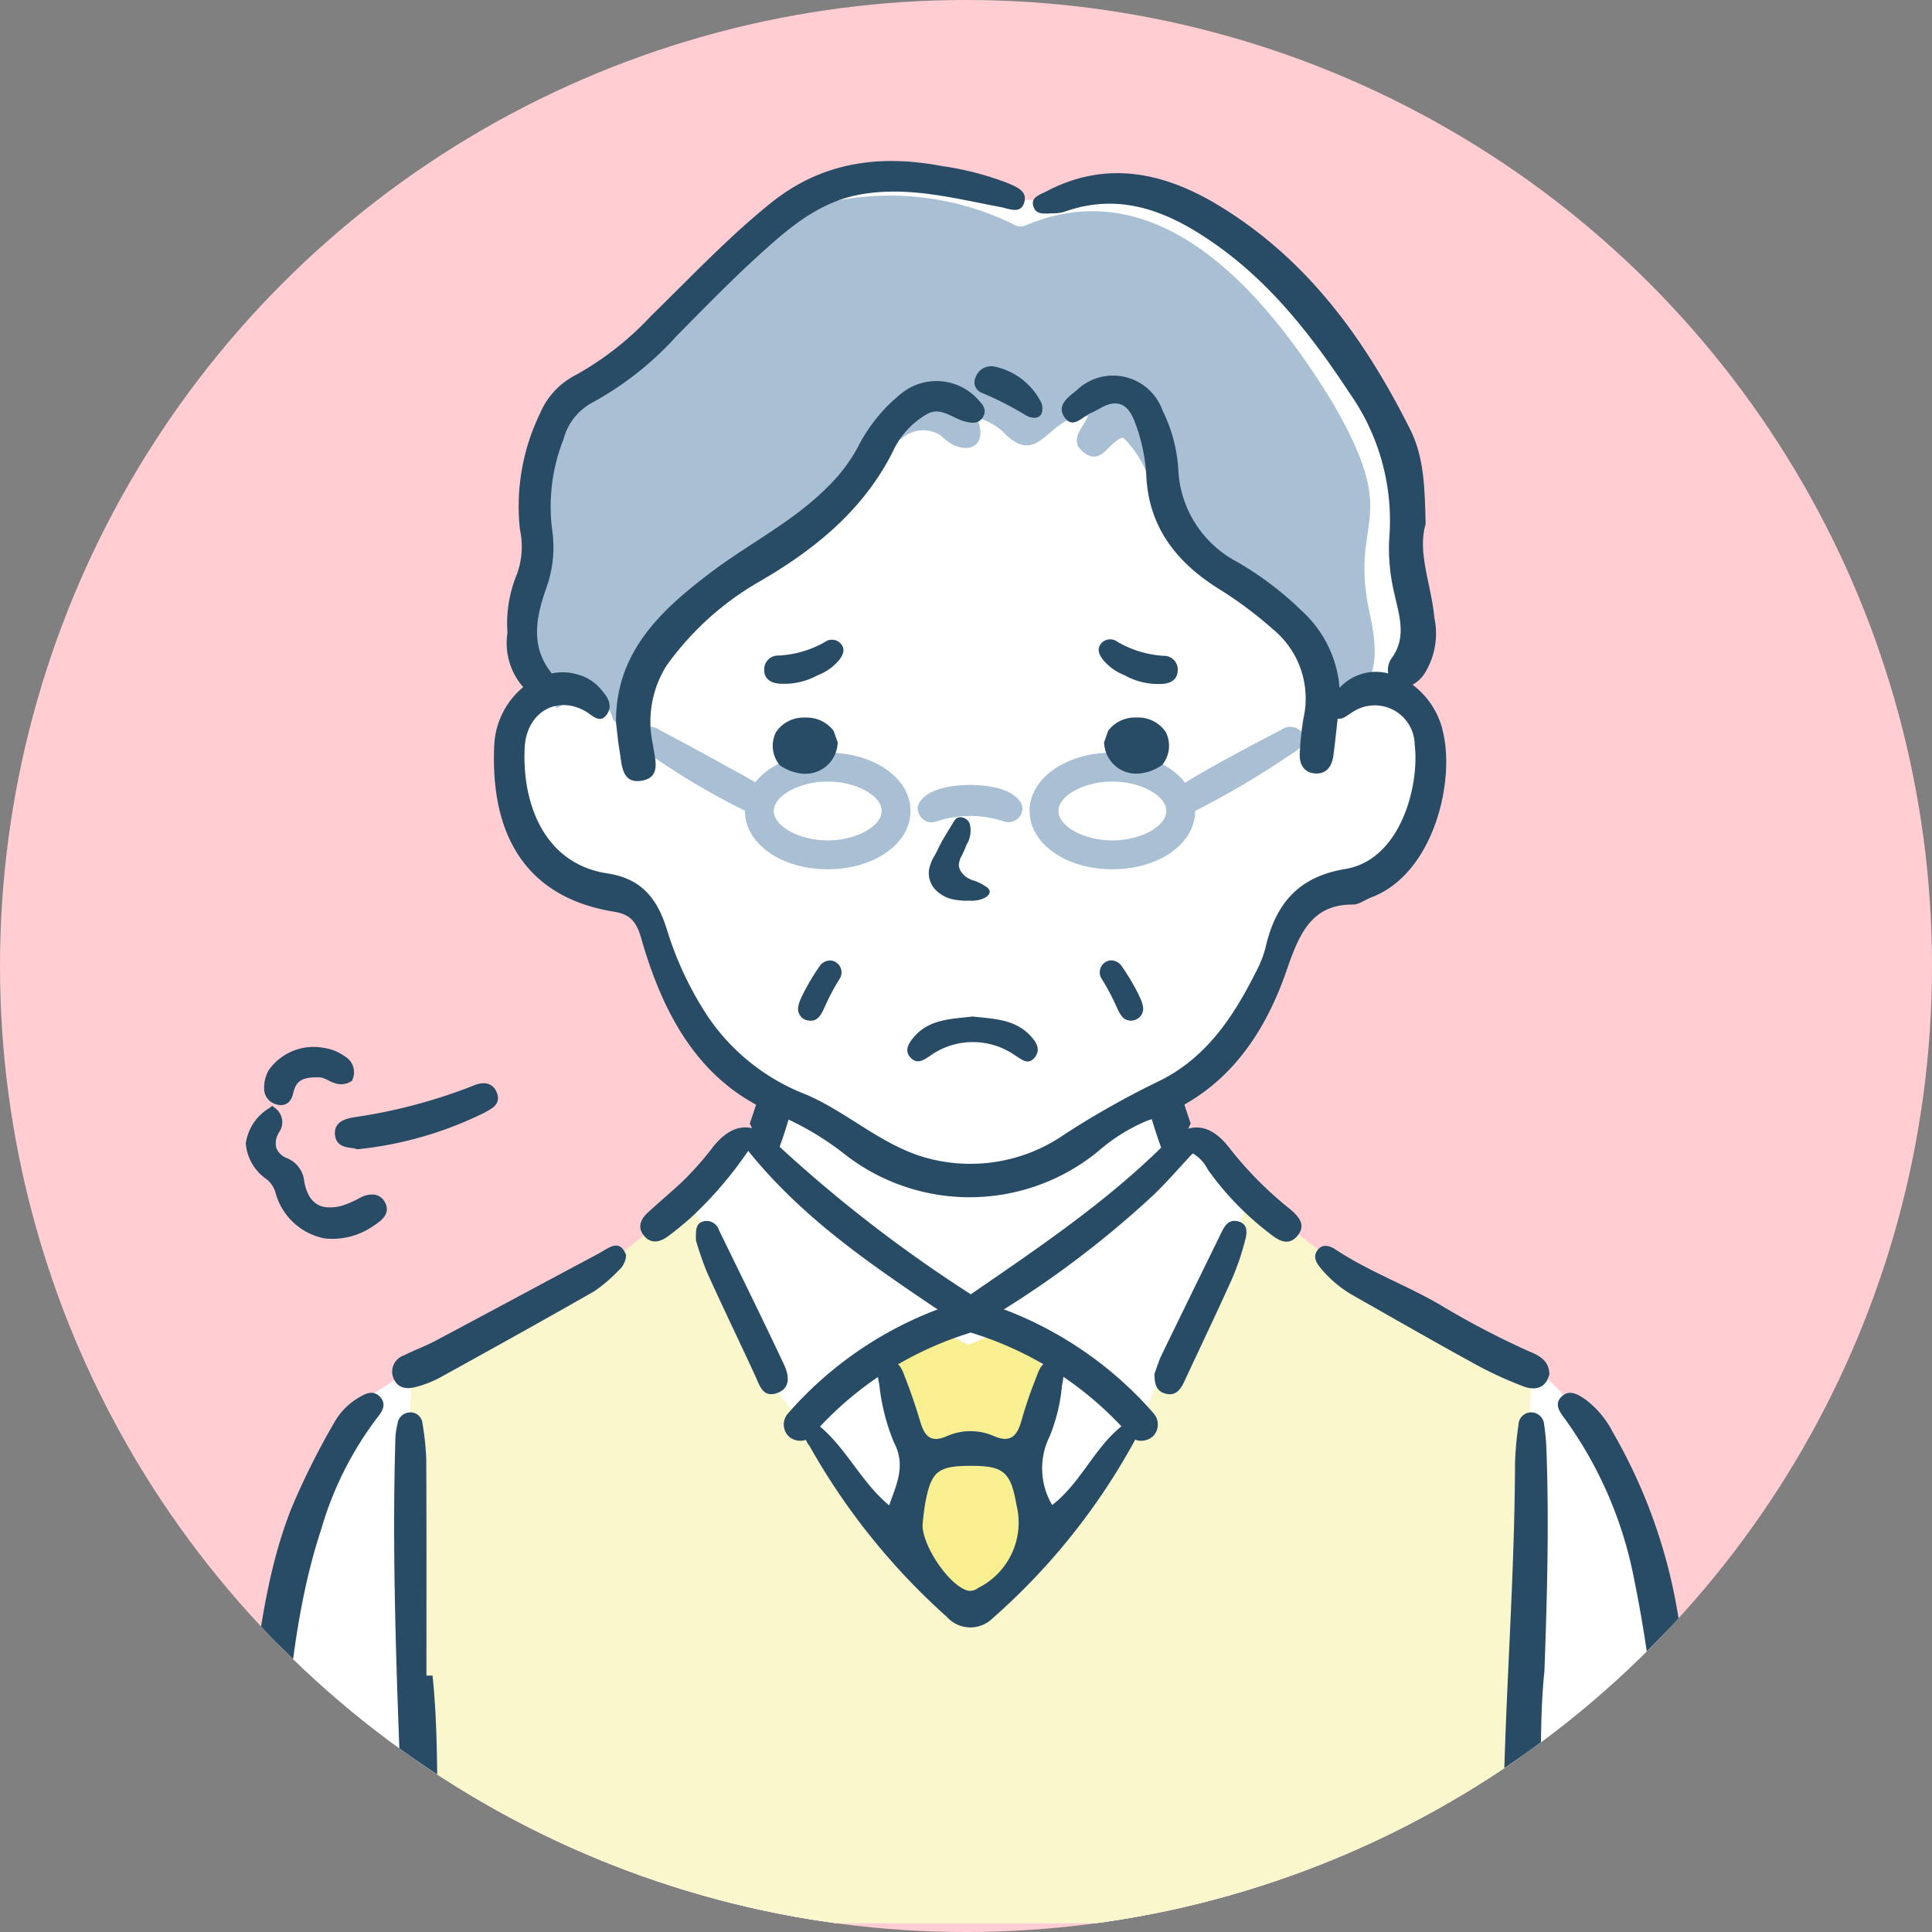
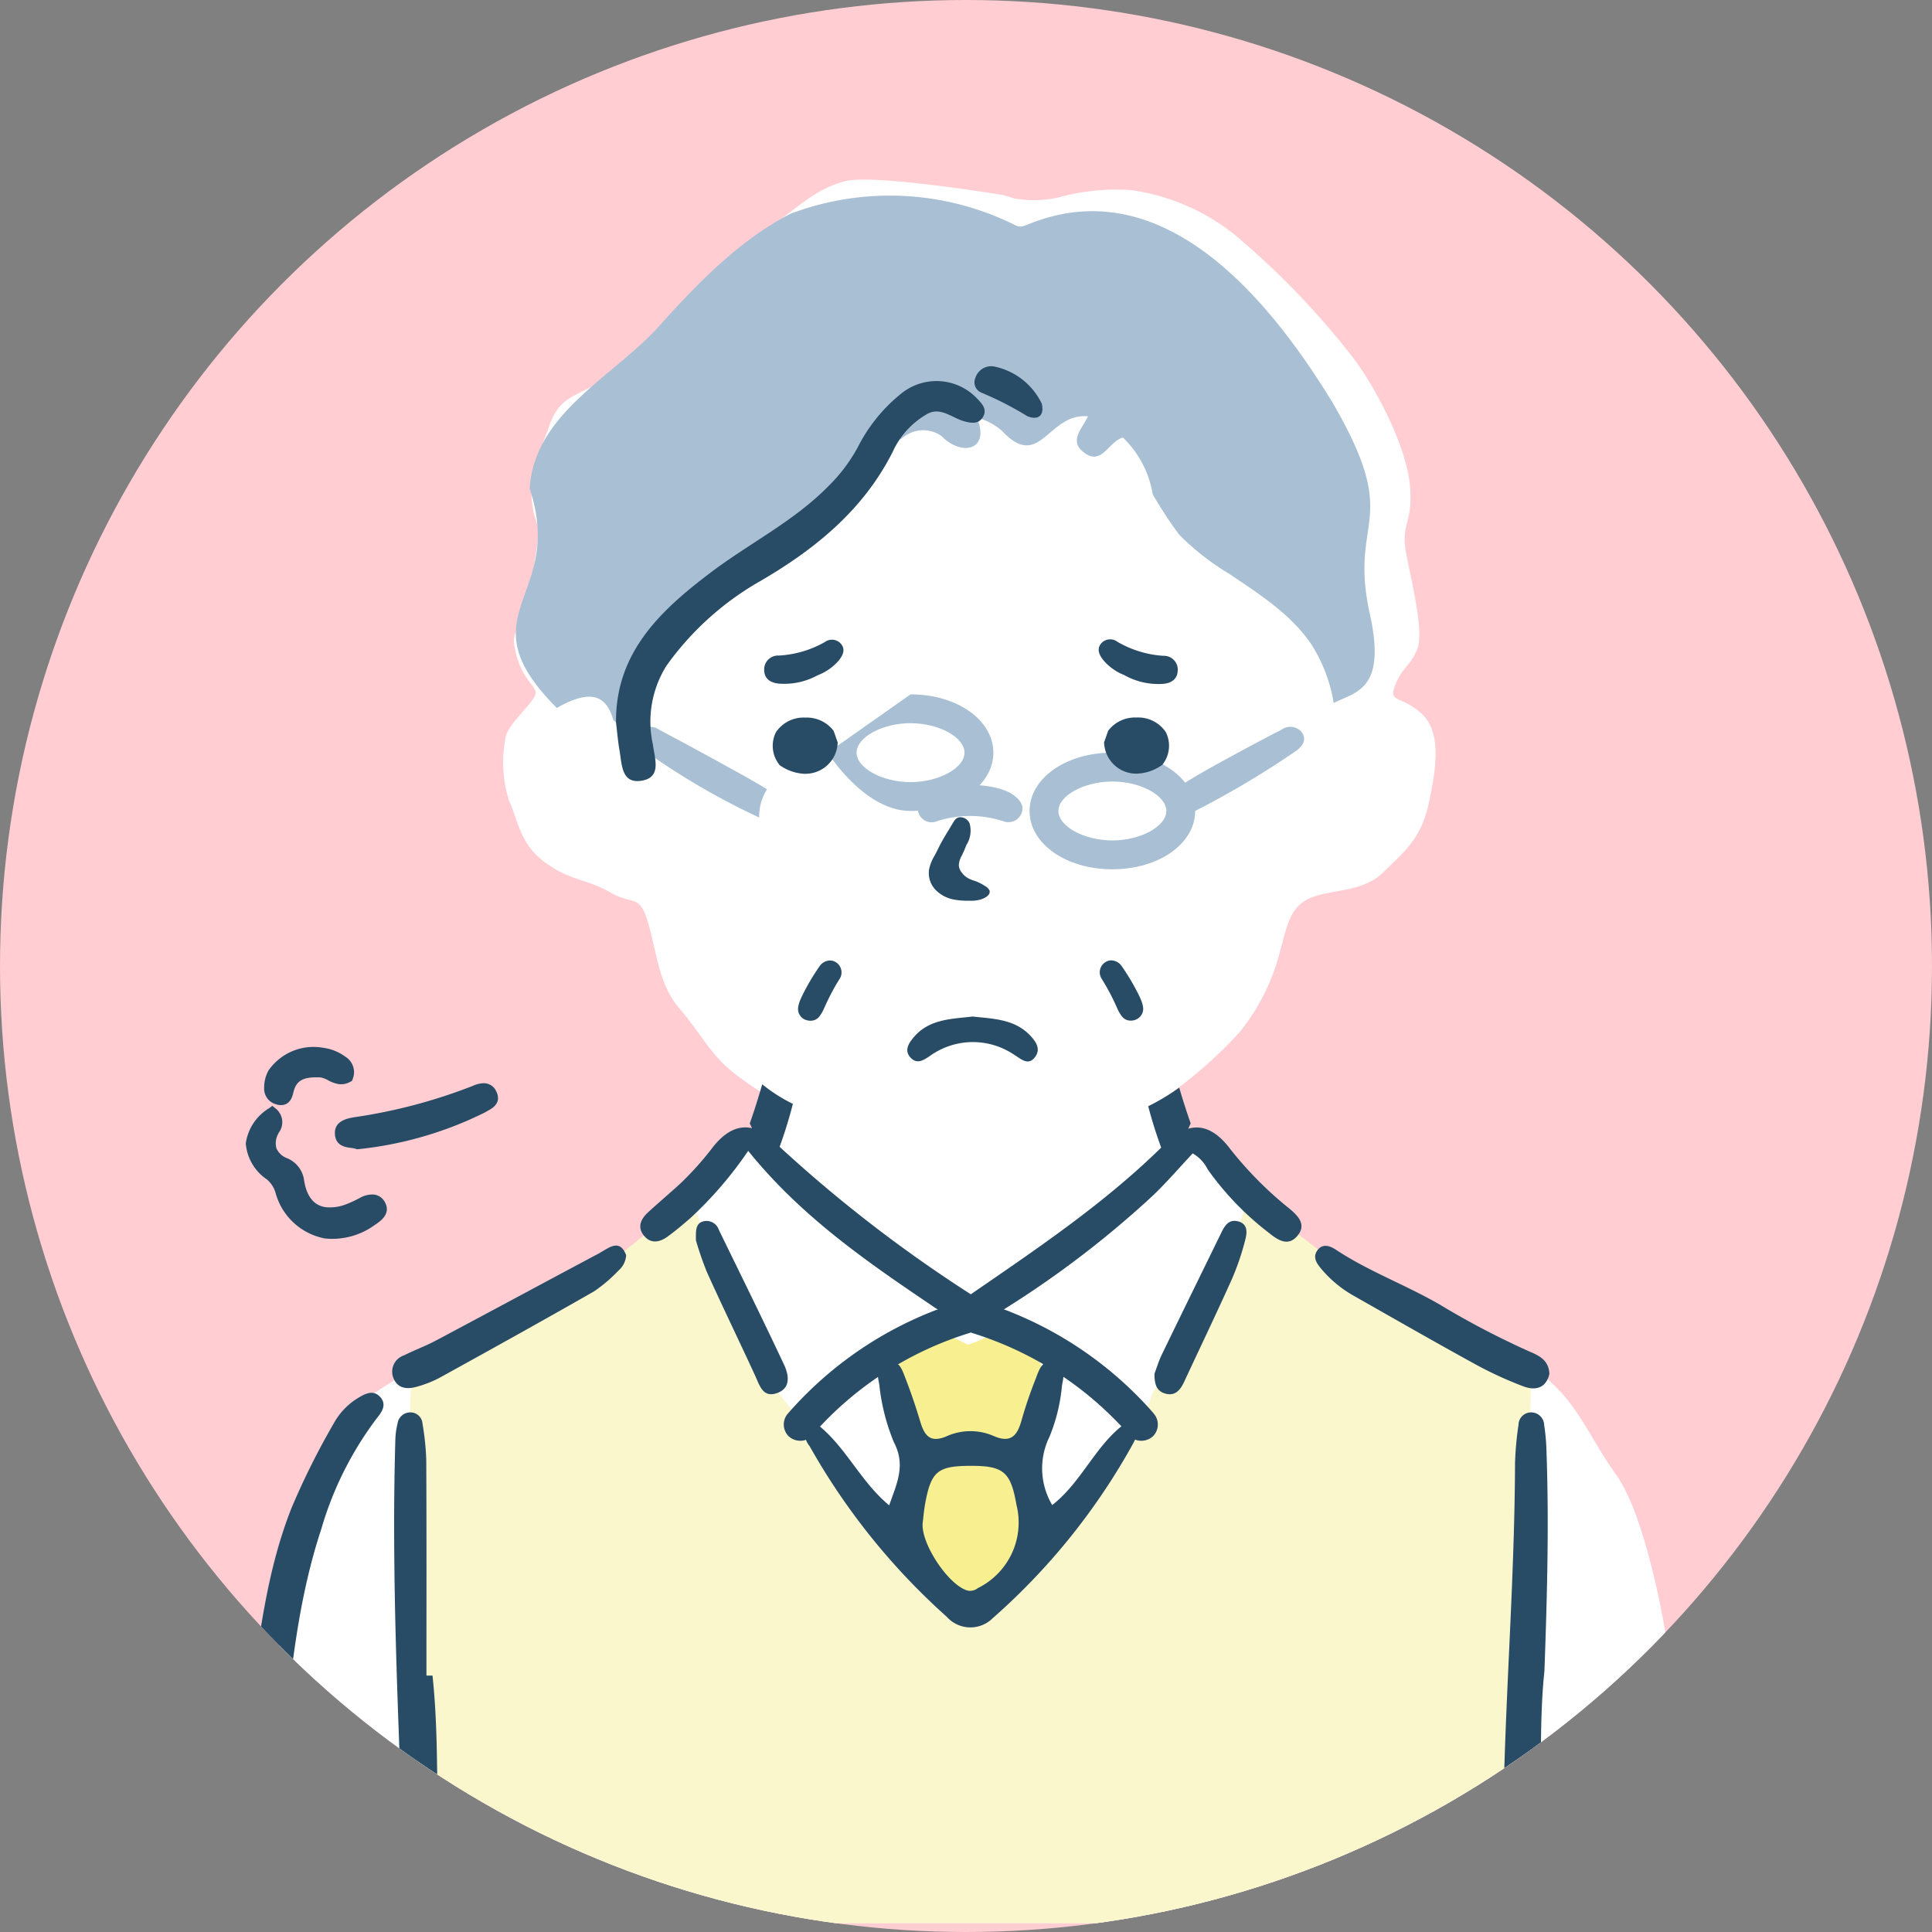
<svg xmlns="http://www.w3.org/2000/svg" height="120" viewBox="0 0 120 120" width="120">
  <rect x="0" y="0" width="120" height="120" fill="#808080" stroke="none" />
  <clipPath id="a">
    <circle cx="1040" cy="797" r="60" />
  </clipPath>
  <clipPath id="b">
    <path d="m0 0h92.663v110h-92.663z" />
  </clipPath>
  <circle cx="60" cy="60" fill="#ffcdd2" r="60" />
  <g clip-path="url(#a)" transform="translate(-980 -737)">
    <g clip-path="url(#b)" transform="translate(994 747)">
      <path d="m49.873 3.918s-8.011-1.318-9.785-.858-2.8 1.488-4.864 3.033a75.266 75.266 0 0 0 -5.951 5.551c-2.06 1.945-2.919 3.147-4.578 4.006s-2.4.973-2.976 2.575-1.259 3.147-1.087 4.749.572 1.03.286 2.919a26.03 26.03 0 0 1 -.687 3.433c-.458 1.945-.973 1.659-.572 3.147s1.03 1.774 1.2 2.289-1.831 2-1.888 2.976a7.9 7.9 0 0 0 .229 3.777c.572 1.259.687 2.747 2.289 3.891s2.518.973 4.006 1.831 1.831 0 2.4 2.06.629 3.663 1.946 5.208 1.888 2.8 3.262 3.891a18.38 18.38 0 0 0 2.575 1.717 12.866 12.866 0 0 1 -.629 2.461c-.286.458-.744-.458-1.545.057s-4.074 4.417-5.551 5.78a10.19 10.19 0 0 1 -3.762 2.748c-2.533 1.257-7.454 4.119-7.454 4.119a22.1 22.1 0 0 0 -4.521 2.174c-2.232 1.431-1.946 1.145-2.976 2.861s-3.262 5.837-3.663 9.1-1.312 8.187-1.712 12.417-1.256 9.42-1.256 9.42h90.577l-2.118-17.836s-1.158-7.294-3.09-10-2.616-5.142-5.588-6.866-7.936-3.567-9.125-4.459-6.42-4.429-6.42-4.429-3.122-3.36-4.045-4.131-1.248-.8-1.694-.535-1.189-3-1.189-3a27.5 27.5 0 0 0 4.637-4.042 13.016 13.016 0 0 0 2.526-4.994c.475-1.754.654-2.854 1.932-3.389s3.21-.327 4.488-1.575 2.348-2.081 2.824-4.251.832-4.459-.446-5.618-2.078-.625-1.632-1.755.921-1.159 1.367-2.229-.327-4.072-.684-5.975.446-1.783.238-4.191-2.081-6-3.478-7.877a49.889 49.889 0 0 0 -7.431-7.728 13.21 13.21 0 0 0 -6.48-2.764 13.682 13.682 0 0 0 -4.488.476 6.987 6.987 0 0 1 -2.646.059z" fill="#fff" transform="translate(-1.591 -1.807)" />
      <path d="m45.855 165.688s-2.615 2.332-5.512 4.452a60.8 60.8 0 0 1 -7.844 4.452c-2.049 1.131-3.11 1.131-3.18 1.7s-.283 5.654-.212 6.572.919 27.35.919 27.35h67.913l.919-34.487s-8.607-4.19-10.958-5.727-5.512-4.169-5.512-4.169l-1.2-.565a19.9 19.9 0 0 1 -1.2 3.322 67.221 67.221 0 0 1 -3.746 7.562c-.424.565-.817.706-1.029 1.483s-.882 1.121-2.225 3.17-8.947 10.067-8.947 10.067l-4.736-4.449-5.785-7.453a16.616 16.616 0 0 1 -1.872-2.323c-.707-1.131-4.1-9.258-4.1-9.258l-.919-1.979z" fill="#fbf7cd" transform="translate(-17.738 -100.769)" />
      <path d="m110.708 187.046-1.737-.85a14.39 14.39 0 0 0 -2.772 2.292c-.3.628-.517.665.222 2.07s1.22 1.589 1.072 2.736-.259.813-.591 2.735-1.072 2.477-.407 3.7 1.519 1.516 2.957 2.735.777 2.255 2.366.74 3.4-2.514 3.4-3.734a17.466 17.466 0 0 0 -.481-3.734c-.259-1.109-.961-.7-.259-2.7s1.59-2.625 1.22-3.734a5.716 5.716 0 0 0 -2.207-2.907c-.739-.287-.937-.287-1.412.044a6.265 6.265 0 0 1 -1.371.608" fill="#f7ef90" transform="translate(-64.585 -113.525)" />
-       <path d="m87.828 94.166c-2.884 0-5.144 1.591-5.144 3.622s2.26 3.622 5.144 3.622 5.143-1.591 5.143-3.622-2.259-3.622-5.143-3.622m0 5.452c-1.754 0-3.352-.872-3.352-1.83s1.6-1.83 3.352-1.83 3.351.872 3.351 1.83-1.6 1.83-3.351 1.83" fill="#a9bfd3" transform="translate(-50.416 -57.417)" />
+       <path d="m87.828 94.166s2.26 3.622 5.144 3.622 5.143-1.591 5.143-3.622-2.259-3.622-5.143-3.622m0 5.452c-1.754 0-3.352-.872-3.352-1.83s1.6-1.83 3.352-1.83 3.351.872 3.351 1.83-1.6 1.83-3.351 1.83" fill="#a9bfd3" transform="translate(-50.416 -57.417)" />
      <path d="m133.132 94.166c-2.884 0-5.143 1.591-5.143 3.622s2.259 3.622 5.143 3.622 5.143-1.591 5.143-3.622-2.259-3.622-5.143-3.622m0 5.452c-1.754 0-3.351-.872-3.351-1.83s1.6-1.83 3.351-1.83 3.352.872 3.352 1.83-1.6 1.83-3.352 1.83" fill="#a9bfd3" transform="translate(-78.041 -57.417)" />
      <path d="m73.481 93.943q-.868-.529-1.762-1.019c-1.634-.9-3.267-1.8-4.916-2.667a.984.984 0 0 0 -1.291.1.7.7 0 0 0 .21 1.077 44.305 44.305 0 0 0 7.269 4.26 3.139 3.139 0 0 1 .49-1.756" fill="#a9bfd3" transform="translate(-39.837 -54.918)" />
      <path d="m159.14 90.4a.932.932 0 0 0 -1.276-.157q-2.112 1.091-4.191 2.243c-.791.44-1.567.9-2.333 1.384a3.776 3.776 0 0 1 .7 1.651 55.566 55.566 0 0 0 6.721-3.955c.384-.265.721-.683.374-1.167" fill="#a9bfd3" transform="translate(-92.279 -54.915)" />
      <path d="m116.191 99.971c-1.136-.894-4.392-.889-5.513.009-.392.314-.639.683-.379 1.183a.844.844 0 0 0 1.085.394 6.672 6.672 0 0 1 4.191.025.88.88 0 0 0 1.023-.434c.249-.5-.014-.867-.407-1.176" fill="#a9bfd3" transform="translate(-67.189 -60.55)" />
      <path d="m99.232 31.335c-1.25-5.949 2.1-5.441-2.3-13-3.886-6.346-10.461-14.435-18.832-11.057-.3.107-.511.247-.855.075a17.432 17.432 0 0 0 -13.952-.714c-3.1 1.587-5.7 4.24-7.99 6.782-2.852 3.293-7.932 5.52-8.218 10.3 2.26 6.8-4.189 7.742 1.687 13.616 2.356-1.352 3.135-.542 3.51.758.082.064.164.13.244.2a1.082 1.082 0 0 1 .583.411 10.283 10.283 0 0 1 3.267-6.306c2.409-2.485 5.4-3.853 8.14-5.858a14.919 14.919 0 0 0 3.284-3.808 4.782 4.782 0 0 1 2.387-2.124 1.988 1.988 0 0 1 2.454-.181c1.279 1.321 3.069.9 2.218-1.124a3.807 3.807 0 0 1 1.582.841c2.351 2.5 2.823-1.14 5.317-.926-.307.723-1.185 1.474-.312 2.2 1.163.973 1.59-.658 2.493-.875a6.363 6.363 0 0 1 1.847 3.531 27.891 27.891 0 0 0 1.63 2.486 15.532 15.532 0 0 0 3.112 2.439c1.863 1.263 3.876 2.526 5.143 4.441a9.654 9.654 0 0 1 1.351 3.584c1.445-.718 3.324-.839 2.208-5.7" fill="#a9bfd3" transform="translate(-28.185 -3.365)" />
      <g fill="#284b66">
        <path d="m106.32 158.837a22.971 22.971 0 0 1 -3.676-3.718c-1.218-1.6-2.551-1.741-4-.3-3.643 3.629-7.883 6.473-12.082 9.364a86.371 86.371 0 0 1 -12.2-9.46c-1.349-1.333-2.642-1.164-3.812.307a19.24 19.24 0 0 1 -2 2.246c-.675.621-1.378 1.211-2.052 1.833-.419.388-.656.879-.269 1.392.43.571 1 .464 1.508.092.493-.36.962-.756 1.423-1.157a24.254 24.254 0 0 0 3.575-4.162c3.291 4.082 7.369 6.883 11.459 9.646a4.105 4.105 0 0 0 4.645.06 61.333 61.333 0 0 0 9.038-6.935c.869-.831 1.655-1.75 2.466-2.613a2.342 2.342 0 0 1 .937 1 18.3 18.3 0 0 0 3.808 3.944c.533.434 1.165.85 1.732.207.635-.72.066-1.278-.5-1.748" transform="translate(-40.263 -93.792)" />
        <path d="m80.354 177.623c-1.317-2.805-2.69-5.584-4.048-8.37a.806.806 0 0 0 -.938-.542c-.5.115-.5.531-.488 1.186a19.989 19.989 0 0 0 .691 1.994c.972 2.148 2 4.269 2.987 6.411.278.606.475 1.378 1.335 1.09.9-.3.762-1.129.461-1.77" transform="translate(-45.654 -102.857)" />
        <path d="m153.062 168.718c-.594-.162-.847.3-1.065.751-1.227 2.51-2.459 5.019-3.677 7.533-.189.39-.312.811-.45 1.177 0 .563.077 1.049.635 1.223.637.2.966-.2 1.209-.722.994-2.138 2.016-4.263 2.981-6.414a16.035 16.035 0 0 0 .8-2.352c.124-.455.211-1.022-.427-1.2" transform="translate(-90.163 -102.855)" />
        <path d="m112.391 194.711c-2.04 1.3-2.886 3.773-4.805 5.253a4.458 4.458 0 0 1 -.165-4.249 10.9 10.9 0 0 0 .771-3.164c.094-.525.3-1.264-.427-1.473-.819-.233-1.009.548-1.226 1.1a26.7 26.7 0 0 0 -.867 2.561c-.263.933-.676 1.395-1.722.937a3.612 3.612 0 0 0 -2.926.019c-1 .43-1.37-.032-1.627-.891-.272-.908-.575-1.81-.919-2.693-.2-.512-.388-1.209-1.131-1.05-.789.17-.6.906-.5 1.421a12.816 12.816 0 0 0 .9 3.568c.762 1.45.187 2.567-.286 3.935-1.929-1.6-2.82-3.966-4.884-5.334a1.224 1.224 0 0 0 -.062 1.65 41.529 41.529 0 0 0 8.529 10.612 1.964 1.964 0 0 0 2.847.08 40.47 40.47 0 0 0 8.707-10.825c.242-.45.518-.948-.206-1.455m-9.427 10.412a.758.758 0 0 1 -.653.148c-1.19-.352-2.914-2.957-2.768-4.216.049-.423.087-.849.167-1.267.365-1.913.776-2.247 2.746-2.26 2.1-.014 2.549.359 2.907 2.41a4.538 4.538 0 0 1 -2.4 5.186" transform="translate(-56.232 -116.484)" />
        <path d="m8.306 196.34a4.224 4.224 0 0 0 -1.575 1.617 46.805 46.805 0 0 0 -2.607 5.214c-1.583 3.975-2.034 8.182-2.615 12.353-.555 3.988-1.022 8.734-1.509 13.128a1.009 1.009 0 0 0 .891.872 1.126 1.126 0 0 0 1.315-.838 12.2 12.2 0 0 0 .345-1.694c.294-2.4.592-4.8.854-7.2.56-5.134.91-10.307 2.546-15.255a21.23 21.23 0 0 1 3.495-6.954c.313-.382.574-.829.161-1.271s-.878-.222-1.3.027" transform="translate(0 -119.549)" />
-         <path d="m219.5 209.657a33.327 33.327 0 0 0 -4.027-11.176 5.831 5.831 0 0 0 -1.73-2.045c-.443-.3-.956-.6-1.427-.163-.5.473-.141.951.18 1.381a25.077 25.077 0 0 1 4.338 10.114c1.18 5.767 1.611 11.64 2.269 17.479a33.672 33.672 0 0 0 .641 3.386 1.083 1.083 0 0 0 1.276.89 1.049 1.049 0 0 0 .948-1.124c-.816-6.161-1.462-12.848-2.468-18.741" transform="translate(-129.309 -119.542)" />
        <path d="m29.239 215.516h-.374c0-4.462.011-8.924-.011-13.386a16.318 16.318 0 0 0 -.234-2.262.747.747 0 0 0 -.773-.7.8.8 0 0 0 -.779.709 4.587 4.587 0 0 0 -.134.983c-.283 9.645.309 19.273.6 28.907.023.8.2 1.688 1.187 1.675 1.152-.015 1.115-1.026 1.046-1.833-.4-4.69-.029-9.407-.524-14.092" transform="translate(-16.378 -121.442)" />
        <path d="m205.645 199.952a.809.809 0 0 0 -.859-.784.78.78 0 0 0 -.733.755 20.231 20.231 0 0 0 -.218 2.407c-.017 5.179-.324 10.347-.54 15.519-.169 4.032-.249 8.067-.366 12.1-.021.721.124 1.417.978 1.474.822.055 1.13-.572 1.231-1.3.033-.235.036-.473.058-.709.458-5.02.025-10.07.464-14.162.189-5.152.281-9.378.131-13.605a13.139 13.139 0 0 0 -.146-1.7" transform="translate(-123.734 -121.441)" />
        <path d="m186.848 179.268a51.566 51.566 0 0 1 -5.691-2.972c-2.1-1.214-4.4-2.051-6.436-3.4-.362-.239-.827-.4-1.146.056-.3.427-.03.812.257 1.15a7.31 7.31 0 0 0 1.965 1.638c2.524 1.432 5.041 2.877 7.585 4.273a23.9 23.9 0 0 0 2.98 1.372c.752.286 1.422.13 1.63-.765-.029-.79-.553-1.1-1.143-1.355" transform="translate(-105.757 -105.281)" />
        <path d="m39.4 173.1c-3.4 1.81-6.792 3.641-10.194 5.449-.629.334-1.307.578-1.941.9a1.068 1.068 0 0 0 -.674 1.39c.25.664.836.737 1.431.569a6.866 6.866 0 0 0 1.46-.572c3.207-1.771 6.411-3.547 9.591-5.366a9.29 9.29 0 0 0 1.513-1.292 1.356 1.356 0 0 0 .469-.952c-.408-1.056-1.074-.441-1.656-.132" transform="translate(-16.164 -105.268)" />
        <path d="m111.835 188.369a23.261 23.261 0 0 0 -10.728-6.936 1.065 1.065 0 0 0 -.312-.049.855.855 0 0 1 -.6 0 1.063 1.063 0 0 0 -.312.049 23.258 23.258 0 0 0 -10.728 6.936 1.035 1.035 0 0 0 .008 1.424 1.06 1.06 0 0 0 .738.293.912.912 0 0 0 .7-.3 21.357 21.357 0 0 1 9.828-6.4c.023-.007.041-.018.063-.026.022.008.04.019.063.026a21.355 21.355 0 0 1 9.827 6.4.913.913 0 0 0 .7.3 1.062 1.062 0 0 0 .738-.293 1.035 1.035 0 0 0 .008-1.424" transform="translate(-54.193 -110.598)" />
        <path d="m84.23 146.958c-.237.819-.491 1.63-.772 2.431.026.049.052.1.076.157a6.626 6.626 0 0 0 1.466 2.107 28.342 28.342 0 0 0 1.136-3.484 9.827 9.827 0 0 1 -1.9-1.211" transform="translate(-50.888 -89.607)" />
        <path d="m146.87 148.637a28.448 28.448 0 0 0 1.1 3.335 6.625 6.625 0 0 0 1.464-2.107 1.741 1.741 0 0 1 .076-.157c-.258-.734-.494-1.476-.714-2.226a13.723 13.723 0 0 1 -1.926 1.155" transform="translate(-89.553 -89.927)" />
-         <path d="m101.657 35.319a5.038 5.038 0 0 0 -1.865-2.791 2.04 2.04 0 0 0 .717-.644 4.69 4.69 0 0 0 .642-3.511c-.184-2.05-1.075-4.043-.542-5.826-.06-2.216-.083-4.125-.964-5.88-2.775-5.529-6.322-10.53-11.889-13.905-3.313-2.009-6.929-2.867-10.708-.874-.41.216-.99.358-.8.941.181.56.768.423 1.232.419a2.223 2.223 0 0 0 .706-.1c3.336-1.183 6.2-.1 8.874 1.687 3.781 2.521 6.429 5.946 8.848 9.616a13.741 13.741 0 0 1 2.441 8.971 11.659 11.659 0 0 0 .294 3.344c.274 1.334.825 2.714-.1 4.052a1.241 1.241 0 0 0 -.257 1.01 3.055 3.055 0 0 0 -2.992.861l-.034.037a7.2 7.2 0 0 0 -2.287-4.728 20.424 20.424 0 0 0 -4.076-3.1 6.825 6.825 0 0 1 -3.653-5.775 9.555 9.555 0 0 0 -.978-3.629 3.261 3.261 0 0 0 -5.35-1.237c-.518.413-1.241.921-.747 1.649.525.774 1.1-.012 1.625-.242a6.177 6.177 0 0 0 .6-.307c1.1-.633 1.755-.228 2.162.882a11 11 0 0 1 .7 3.287c.146 3.246 1.911 5.43 4.531 7.067a24.572 24.572 0 0 1 3.347 2.5 5.555 5.555 0 0 1 1.9 5.454 17.588 17.588 0 0 0 -.246 2.274c-.027.649.264 1.184.983 1.22s1.026-.494 1.109-1.124c.1-.758.18-1.518.261-2.279.323.072.671-.267.987-.445a2.478 2.478 0 0 1 3.8 2.06c.308 2.434-.819 7.144-4.311 7.722-2.8.463-4.307 2.036-4.957 4.894a6.809 6.809 0 0 1 -.6 1.513c-1.45 2.893-3.184 5.425-6.112 6.815a54.321 54.321 0 0 0 -5.723 3.229 10.263 10.263 0 0 1 -8.837 1.43c-2.669-.814-4.74-2.79-7.259-3.871a13.006 13.006 0 0 1 -6.12-4.872 21.007 21.007 0 0 1 -2.509-5.313c-.625-2.074-1.665-3.242-3.724-3.553-3.935-.6-5.3-4.363-5.128-7.807.108-2.186 1.979-3.277 3.761-2.271.425.24.9.815 1.326.227.467-.647-.028-1.211-.445-1.687a2.739 2.739 0 0 0 -1.17-.757 3.317 3.317 0 0 0 -1.8-.123c-.032-.05-.064-.1-.1-.149-1.211-1.622-.846-3.355-.277-5.021a7.5 7.5 0 0 0 .4-3.831 11.392 11.392 0 0 1 .72-5.556 3.622 3.622 0 0 1 1.796-2.272 19.856 19.856 0 0 0 5.263-4.172c1.709-1.728 3.407-3.472 5.207-5.1 1.83-1.657 3.7-3.249 6.314-3.675 2.944-.481 5.725.278 8.55.805.533.1 1.282.487 1.495-.322.182-.694-.54-.947-1.073-1.179a18.746 18.746 0 0 0 -4.048-1.043c-3.84-.729-7.421-.27-10.589 2.264-2.678 2.145-5.016 4.645-7.465 7.028a19.053 19.053 0 0 1 -4.643 3.659 4.765 4.765 0 0 0 -2.27 2.416 13.2 13.2 0 0 0 -1.247 7.2 5.029 5.029 0 0 1 -.19 2.79 8.033 8.033 0 0 0 -.585 3.642 4.149 4.149 0 0 0 .978 3.366 4.987 4.987 0 0 0 -1.8 3.635c-.252 5.718 2.1 9.447 7.429 10.312 1 .163 1.4.591 1.706 1.669 1.4 4.9 3.73 9.046 8.421 10.923a17.958 17.958 0 0 1 4.1 2.385 12.6 12.6 0 0 0 15.824-.068 11.215 11.215 0 0 1 3.086-1.93c4.449-1.429 7.108-4.852 8.649-9.326.791-2.3 1.562-4.111 4.121-4.095.385 0 .768-.306 1.157-.453 3.842-1.45 5.245-7.233 4.4-10.416" transform="translate(-26.059)" />
        <path d="m141.549 129.313q-.151-.3-.316-.592c-.216-.383-.457-.766-.715-1.138a.808.808 0 0 0 -.647-.356.666.666 0 0 0 -.359.106.743.743 0 0 0 -.255 1.008c.231.368.445.747.636 1.124q.143.284.274.574l.046.1c.03.068.059.136.092.2a2.014 2.014 0 0 0 .256.4.669.669 0 0 0 .532.229.781.781 0 0 0 .3-.059.733.733 0 0 0 .46-.71 1.741 1.741 0 0 0 -.116-.472c-.059-.143-.122-.283-.192-.421" transform="translate(-84.848 -77.576)" />
        <path d="m91.605 130.917a.781.781 0 0 0 .3.058.669.669 0 0 0 .532-.229 2 2 0 0 0 .256-.4c.032-.067.062-.135.092-.2l.046-.1q.131-.29.274-.574c.191-.377.4-.755.636-1.124a.743.743 0 0 0 -.255-1.008.663.663 0 0 0 -.359-.106.809.809 0 0 0 -.647.355c-.258.372-.5.754-.715 1.138q-.164.292-.316.592c-.069.138-.133.277-.192.42a1.73 1.73 0 0 0 -.116.473.733.733 0 0 0 .46.71" transform="translate(-55.573 -77.577)" />
        <path d="m114.295 106.154a1.665 1.665 0 0 0 .192-1.323.636.636 0 0 0 -.566-.389c-.258 0-.366.181-.462.341l-.388.642c-.109.18-.217.359-.318.544-.083.15-.159.3-.235.457-.064.13-.128.259-.2.385l-.016.031a2.709 2.709 0 0 0 -.332.832 1.511 1.511 0 0 0 .379 1.257 2.142 2.142 0 0 0 1.221.635 4.865 4.865 0 0 0 .719.064h.075.185a1.972 1.972 0 0 0 .72-.112c.343-.132.509-.321.455-.523a.651.651 0 0 0 -.293-.287l-.032-.021a2.956 2.956 0 0 0 -.395-.213c-.088-.04-.179-.073-.27-.1a2.069 2.069 0 0 1 -.334-.139 1.275 1.275 0 0 1 -.447-.42.788.788 0 0 1 -.137-.39 1.357 1.357 0 0 1 .194-.619 6.9 6.9 0 0 0 .282-.653" transform="translate(-68.262 -63.683)" />
        <path d="m89.158 92.075a2 2 0 0 0 1.988-1.875l.01-.057-.257-.733-.018-.025a2.092 2.092 0 0 0 -1.741-.8 2.068 2.068 0 0 0 -1.82.9 1.887 1.887 0 0 0 .185 2l.026.044.043.029a2.867 2.867 0 0 0 1.584.521z" transform="translate(-53.12 -54.014)" />
        <path d="m143.462 91.526.026-.044a1.888 1.888 0 0 0 .185-2 2.067 2.067 0 0 0 -1.82-.9 2.092 2.092 0 0 0 -1.741.8l-.018.026-.257.732.01.057a2 2 0 0 0 1.988 1.872 2.865 2.865 0 0 0 1.584-.521z" transform="translate(-85.266 -54.015)" />
        <path d="m90.535 76.473a.739.739 0 0 0 -1.014-.13 6.5 6.5 0 0 1 -2.863.84.86.86 0 0 0 -.906.885c0 .552.38.8.9.857a4.316 4.316 0 0 0 2.419-.518 3.262 3.262 0 0 0 1.323-.928c.242-.308.415-.66.142-1.006" transform="translate(-52.287 -46.465)" />
        <path d="m143.91 78.066a.86.86 0 0 0 -.9-.9 6.5 6.5 0 0 1 -2.853-.874.739.739 0 0 0 -1.015.118c-.277.343-.108.7.131 1.008a3.261 3.261 0 0 0 1.312.944 4.318 4.318 0 0 0 2.413.546c.519-.046.9-.294.909-.846" transform="translate(-84.757 -46.432)" />
        <path d="m109.921 138.623a4.57 4.57 0 0 1 5.274-.063c.422.258.836.665 1.25.147s.066-1-.32-1.4c-.964-.98-2.245-1-3.542-1.141-1.292.156-2.694.14-3.665 1.3-.306.364-.612.834-.157 1.283.391.386.775.131 1.16-.126" transform="translate(-66.175 -83.028)" />
        <path d="m79.412 39.3a5.138 5.138 0 0 1 2.1-2.239c.82-.453 1.534.254 2.293.461.448.123.923.194 1.184-.316.228-.444-.08-.768-.36-1.065a3.473 3.473 0 0 0 -4.739-.345 10.128 10.128 0 0 0 -2.7 3.332 10.166 10.166 0 0 1 -1.861 2.456c-2.144 2.168-4.881 3.518-7.275 5.329-3.08 2.331-5.924 4.947-5.883 9.321.071.578.118 1.161.218 1.735.15.856.109 2.087 1.376 1.876s.8-1.381.7-2.232a6.544 6.544 0 0 1 .846-4.919 18.233 18.233 0 0 1 5.635-5.141c3.507-2.015 6.618-4.5 8.47-8.254" transform="translate(-37.909 -21.354)" />
        <path d="m123.418 35.005a4.221 4.221 0 0 0 -2.954-2.3 1.033 1.033 0 0 0 -1.165.708.694.694 0 0 0 .37.915 20.41 20.41 0 0 1 2.853 1.462c.648.268 1.08 0 .9-.786" transform="translate(-72.717 -19.942)" />
        <path d="m11.233 155.887a1.569 1.569 0 0 0 -.919.215l-.061.031a6.471 6.471 0 0 1 -.812.369 2.687 2.687 0 0 1 -1.236.167c-.727-.1-1.177-.66-1.338-1.656a1.719 1.719 0 0 0 -1.057-1.385 1.17 1.17 0 0 1 -.661-.609 1.21 1.21 0 0 1 .117-.919l.025-.054a1.087 1.087 0 0 0 -.222-1.529l-.179-.144-.182.14a3.044 3.044 0 0 0 -1.464 2.2 2.986 2.986 0 0 0 1.317 2.237 1.72 1.72 0 0 1 .519.78 3.932 3.932 0 0 0 3.079 2.882 4.478 4.478 0 0 0 3.085-.829c.338-.223 1.043-.686.643-1.419a.875.875 0 0 0 -.656-.475" transform="translate(-1.978 -91.689)" />
        <path d="m27.459 147.312a.842.842 0 0 0 -.791-.536 1.732 1.732 0 0 0 -.667.16 33.2 33.2 0 0 1 -7.319 1.945l-.054.009c-.415.07-1.279.216-1.2 1.083.06.7.65.776 1 .823a1.618 1.618 0 0 1 .313.062l.048.018h.063a22.99 22.99 0 0 0 7.921-2.3c.05-.031.1-.061.155-.091.3-.166.844-.475.533-1.172" transform="translate(-10.622 -89.496)" />
        <path d="m6.966 144.614c.036.008.071.014.1.019.713.1.861-.528.917-.765.176-.748.593-.987 1.652-.945a.466.466 0 0 1 .057.005 1.591 1.591 0 0 1 .455.176 2.074 2.074 0 0 0 .638.234 1.165 1.165 0 0 0 .747-.148l.1-.054.037-.107a1.131 1.131 0 0 0 -.467-1.4 2.956 2.956 0 0 0 -1.373-.546 3.4 3.4 0 0 0 -3.385 1.407 2.189 2.189 0 0 0 -.273 1.1 1 1 0 0 0 .792 1.016" transform="translate(-3.764 -86.004)" />
      </g>
    </g>
  </g>
</svg>